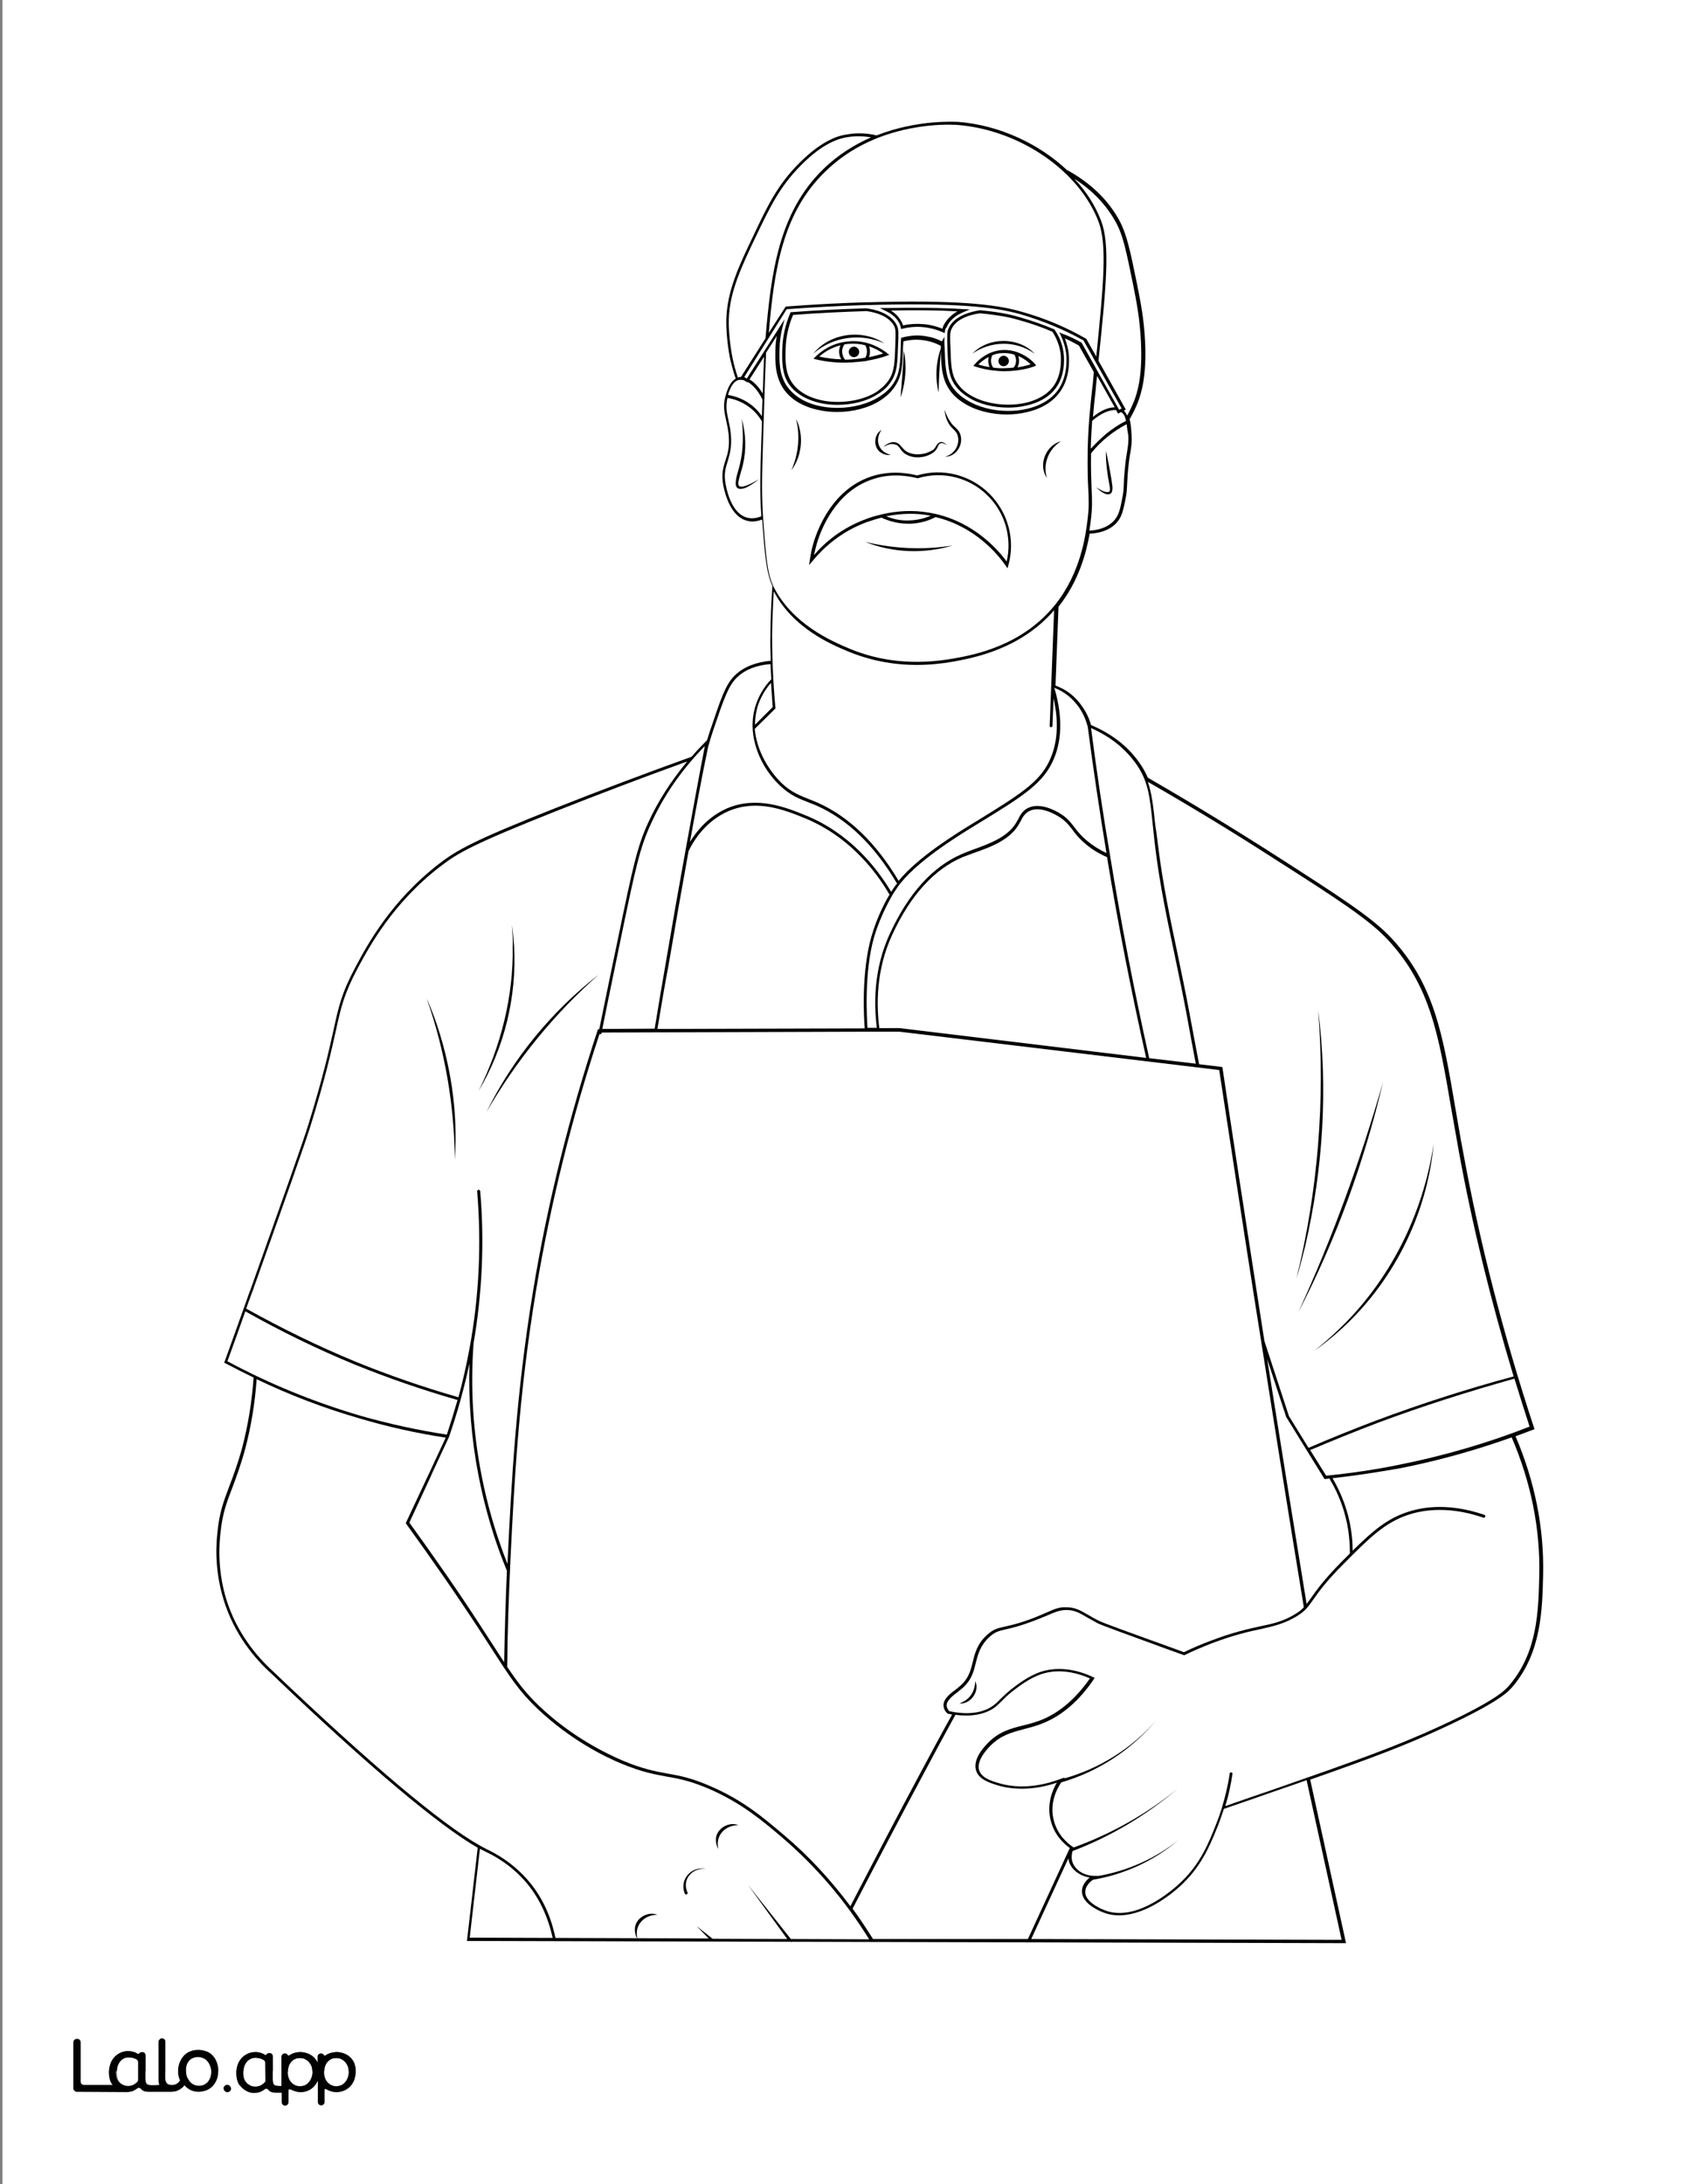
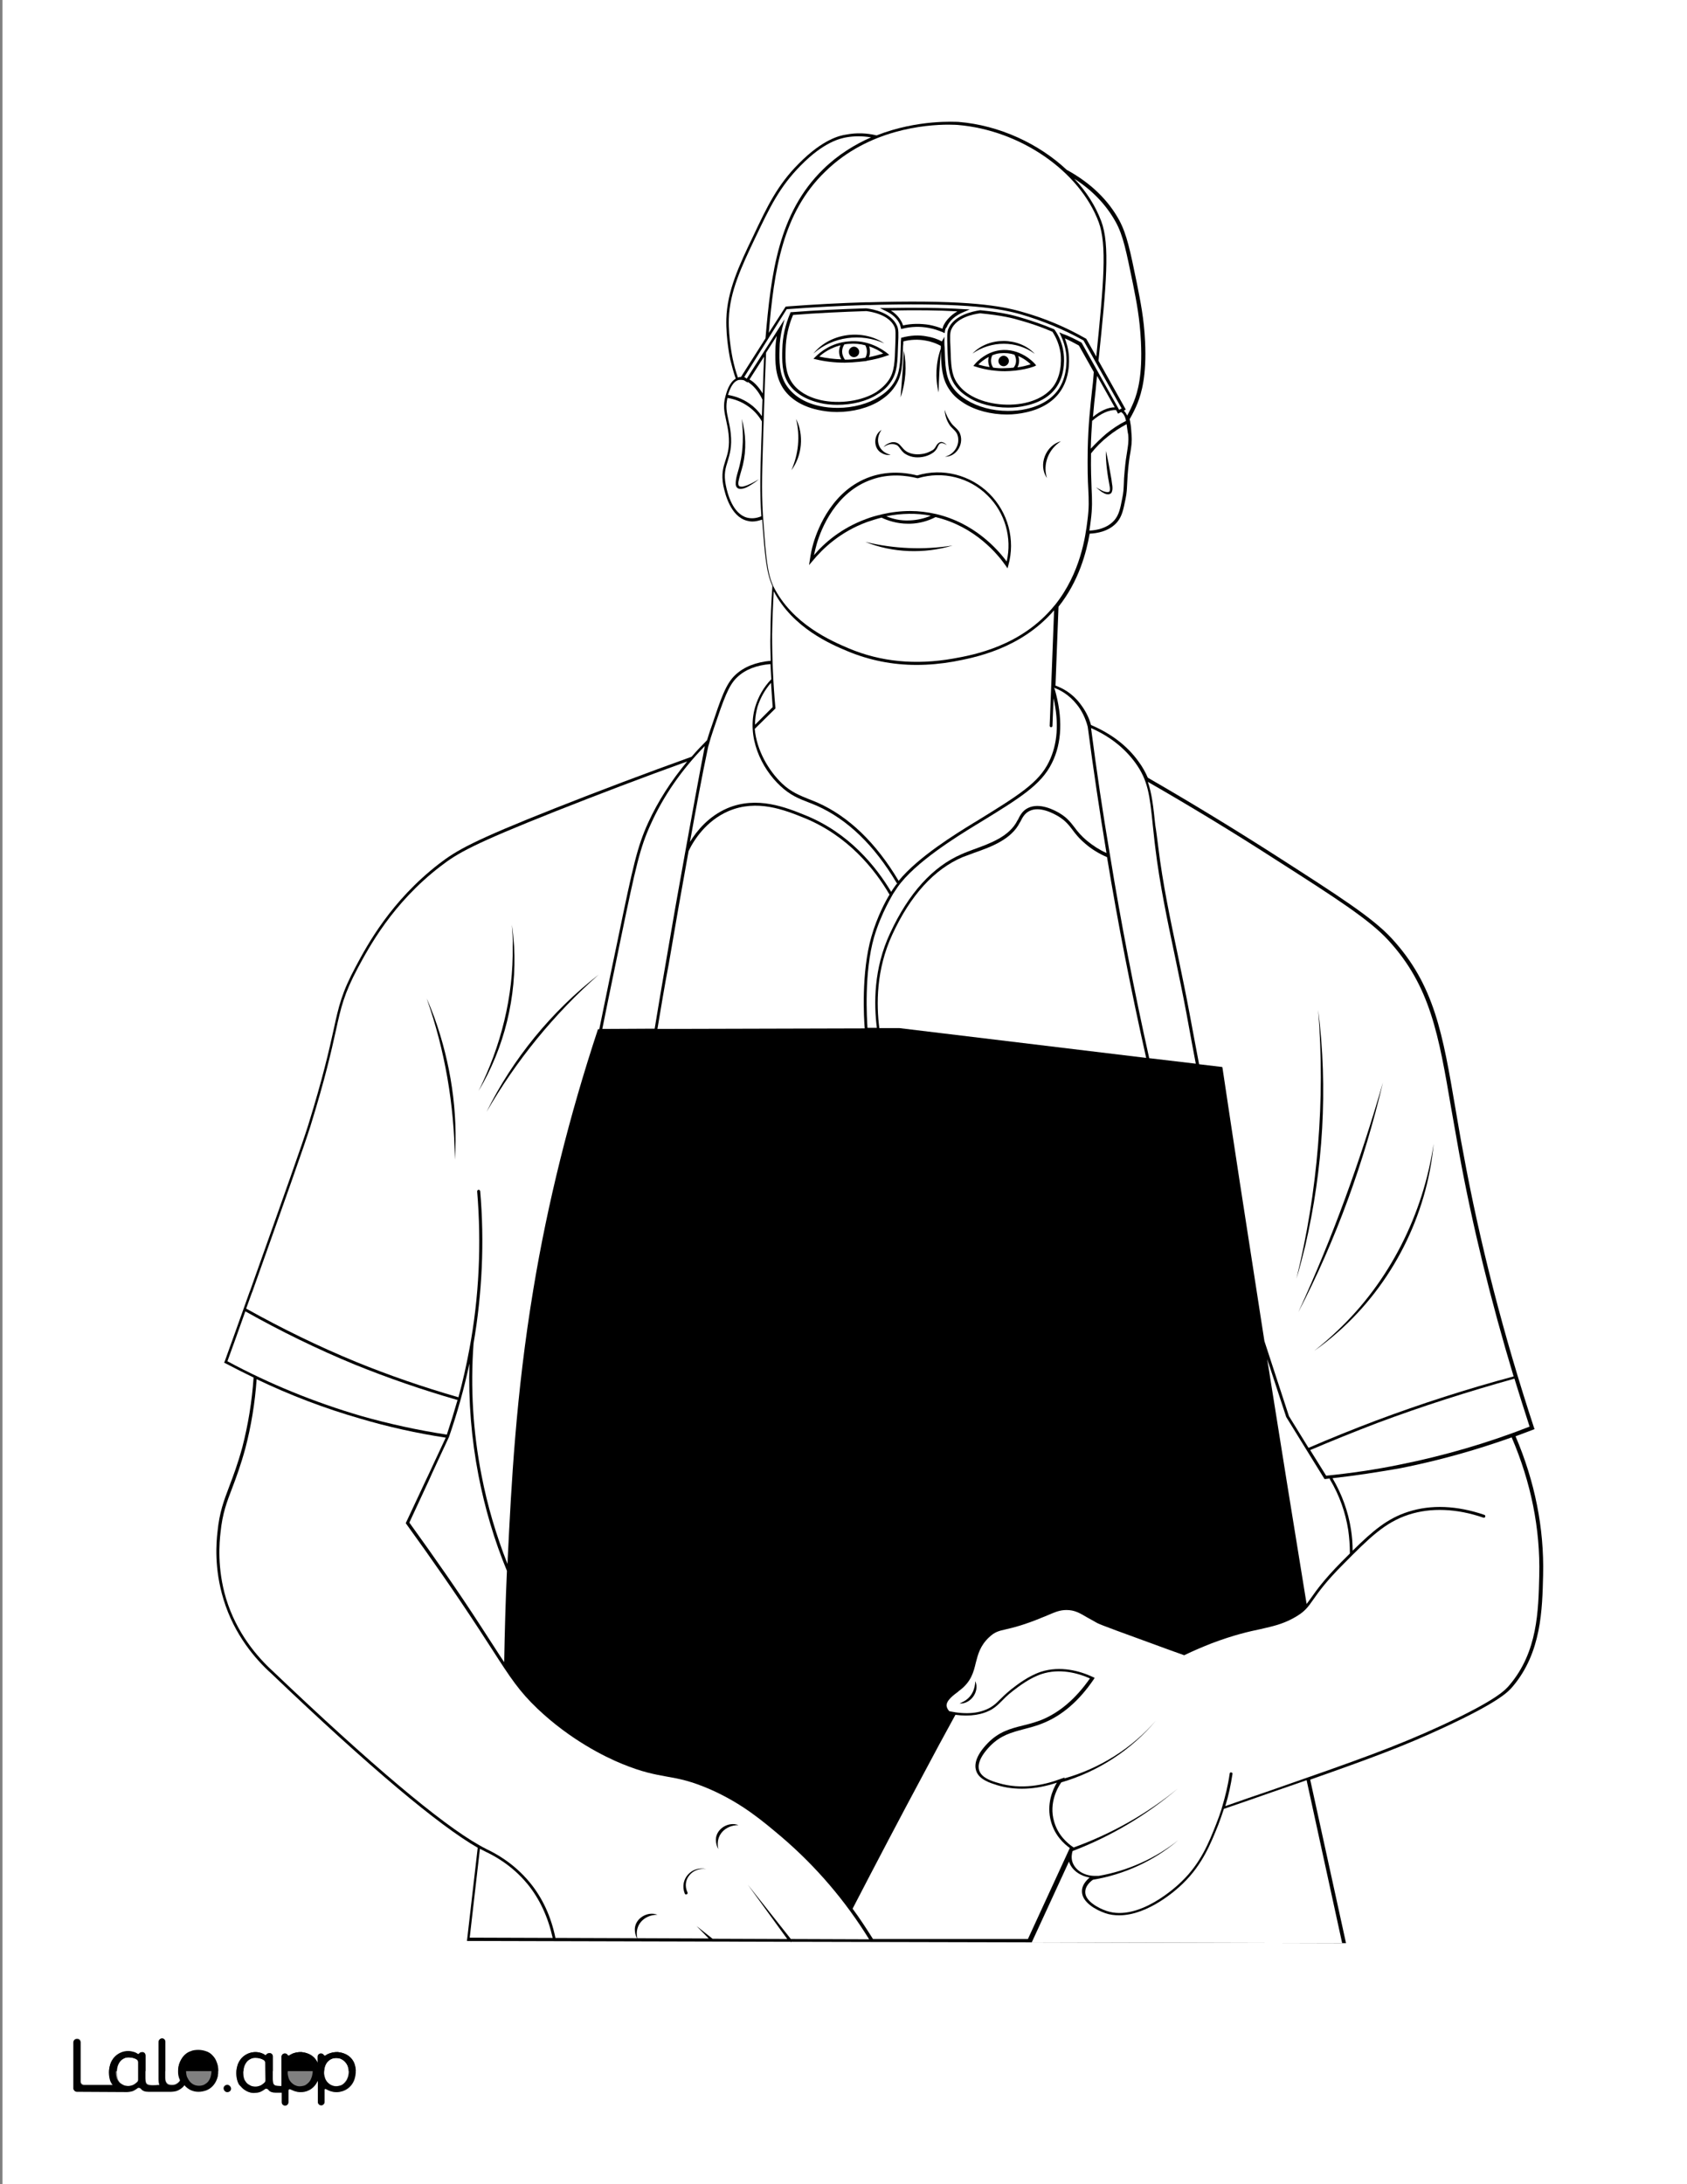
<svg xmlns="http://www.w3.org/2000/svg" version="1.1" id="Layer_1" data-layer="Layer_1" x="0px" y="0px" viewBox="0 0 612 792" style="enable-background:new 0 0 612 792;" xml:space="preserve">
  <rect x="0" y="0" width="612" height="792" fill="#808080" stroke="none" />
  <style type="text/css">
	.st0{fill:#FFFFFF;}
	.st1{fill:#010101;}
	.st2{fill:none;}
</style>
  <g id="Black">
    <rect x="30.6" y="29.7" width="560.1" height="721.3" />
  </g>
  <g id="Color">
    <path class="st0" d="M225.2,340.4c-1.6,8-4,19.2-6.7,32.7l19-0.1c1.3-7.8,2.6-15.8,4-23.7c2.3-13.6,4.7-27.3,7.2-41l0,0   c2.3-12.7,4.6-25.3,7-37.8c-8.4,8.6-15,18.1-19.6,28.3C232.2,307.3,230.7,313.9,225.2,340.4z" />
    <path class="st0" d="M250.3,305.3c2.5-4.1,6.8-9.3,13.5-12.2c10.8-4.6,21.4-0.3,28.3,2.5c15.9,6.4,25.7,18.6,31.2,27.8   c0.3-0.5,0.8-1.3,1.4-2.1c0.2-0.3,0.5-0.7,0.8-1c-0.1,0-0.1-0.1-0.2-0.1c-8.1-13.7-17.9-23.1-28.9-28c-1.1-0.5-2.2-0.9-3.2-1.3   c-3.4-1.3-6.6-2.6-10.1-5.9c-6.9-6.4-12.4-17.8-9.1-28.8c1.1-3.6,3-7,5.8-9.9c-0.1-1.8-0.2-3.7-0.3-5.5c-5.1,0.4-9.2,2-12.1,4.8   c-3.1,2.9-4.8,7.8-8.4,18.4c-0.8,2.3-1.5,4.6-2.1,6.8C254.5,282.1,252.4,293.7,250.3,305.3z" />
    <path class="st0" d="M191.4,683.2c-5.9-7.2-12.8-10.6-15.1-11.7l-0.2-0.1c-0.6-0.3-1.3-0.7-2-1l-3.7,32.2l30.1,0.1   C198.8,695.1,195.8,688.6,191.4,683.2z" />
    <path class="st0" d="M148.5,552.1c9.1,12.6,18,25.3,26.2,38c1.8,2.8,3.4,5.2,4.8,7.4c1.2,1.9,2.4,3.7,3.4,5.2   c0.2-11,0.5-22.1,1-33.1c-4.6-11.1-8-22.7-10.3-34.5c-2.6-13.4-3.7-27-3.3-40.7c-1.9,9-4.4,17.9-7.4,26.6l0,0l0,0   c-0.2,0.4-7.2,15.4-7.3,15.8L148.5,552.1z" />
    <path class="st0" d="M321.5,187.2c2.2,0.9,5.1,1.7,8.6,1.5c2.6-0.1,5.2-0.7,7.6-1.7C332.5,186,327,186.1,321.5,187.2z" />
    <path class="st0" d="M276.2,159.8c0.1-2.5,0.2-4.8,0.2-7c-1.2-2.1-2.9-4-4.9-5.4c-2.8-2-5.6-2.8-7.6-3.1c-0.7,3-0.3,5.1,0.3,7.8   c0.3,1.4,0.7,3.1,0.9,5.1c0.5,4.8-0.4,7.6-1.1,10c-0.8,2.5-1.5,4.7-0.7,8.7c0.6,3.1,2.5,10.4,7.7,11.8c1.6,0.4,3.3,0.3,5.2-0.5   C275.6,178.6,275.8,171.6,276.2,159.8z M271.8,176.2c-1.4,0.9-4.6,2.1-4.9-0.5c-0.1-2.5,1-4.9,1.5-7.3c1.3-5.3,1.3-10.9,0.7-16.5   c1.5,5.4,1.7,11.2,0.4,16.7c-0.5,2-1.2,4-1.6,6c-0.1,0.6-0.1,1.3,0.2,1.6c0.3,0.3,1,0.3,1.6,0.2c2-0.5,3.8-1.6,5.6-2.6   C274.2,174.7,273,175.5,271.8,176.2z" />
    <path class="st0" d="M272.1,146.5c1.7,1.2,3.1,2.7,4.3,4.4c0.1-2.2,0.1-4.2,0.2-6c-1.5-3.2-3.5-5.3-5.3-6.4l-0.1,0.2l-1.3-0.8   c-0.7-0.2-1.4-0.2-2-0.1c-2.2,0.6-3.3,3.7-3.8,5.4C266.3,143.6,269.2,144.4,272.1,146.5z" />
    <path class="st0" d="M314.2,188.2c1.8-0.7,3.6-1.2,5.4-1.6c0.1,0,0.2-0.1,0.3-0.1c3.5-0.8,6.9-1.2,10.3-1.2c3.2,0,6.3,0.4,9.4,1.1   l0,0l0,0c13.7,3.2,22.1,12.5,25.6,17.2c2-8.6-0.6-17.7-6.9-23.9c-6.6-6.6-16.3-9-25.3-6.3h-0.1h-0.1c-4-1-10.2-1.8-16.6,0.5   c-13,4.5-18.3,17.8-19.9,23.3c-0.4,1.4-0.7,2.7-1,4.1C299,196.9,305.2,191.5,314.2,188.2z" />
    <path class="st0" d="M307.9,235.1c11.6,4.9,24.3,6.1,37.9,3.7c7.4-1.3,24.8-4.5,36.8-19.3l0.1-0.1c9.3-11.6,11.1-25,11.8-30.7   c0.6-4.6,0.5-7.3,0.3-11.3c-0.2-3.4-0.3-7.6-0.2-14.5c0.2-9.1,0.9-15.2,1.6-21.7c0.2-1.6,0.4-3.3,0.5-5c0-0.5,0.1-0.9,0.1-1.3   l-5.4-9.6c-1.6-0.9-3.3-1.8-5.1-2.6c0.6,1.6,1.1,3.3,1.3,4.9c0.2,1.3,1,8.2-2.6,13.8c-2.5,4-6.9,6.8-12.7,8.1   c-2.2,0.5-4.6,0.8-7,0.8c-5.8,0-11.5-1.5-15.6-4.1c-1.2-0.8-3.7-2.3-5.6-5.4c-2.3-3.7-2.6-7.3-2.8-13.5c-0.4,5-0.7,9.9-0.8,15   c-1.3-5.2-1-10.9,0.8-15.9c0-0.4,0-0.7,0-1c-1.7-0.9-3.6-1.6-5.5-1.9c-2.6-0.5-5.5-0.4-8.1,0.3c0,0.5,0,1.1-0.1,1.7   c-0.2,6.8-0.3,10.6-2.8,14.4c-1.9,3-4.4,4.6-5.6,5.4c-4.1,2.6-9.8,4.1-15.6,4.1c-2.4,0-4.7-0.3-7-0.8c-5.8-1.3-10.2-4.1-12.7-8.1   c-2.7-4.4-2.7-9.2-2.6-13.6c0-1.7,0.2-3.4,0.5-5.1l-3.9,6.1c0,0.1,0,0.1,0,0.2l0,0c-0.1,1.5-0.5,12.4-1.1,32.1   c-0.4,12.9-0.6,20.1,0.2,29.9c0.9,11.7,1.3,17.5,3.5,22.4C287.4,226.4,301.8,232.5,307.9,235.1z M384.9,160   c-4.5,2.8-6.7,8.3-5.1,13.3C376.5,168.6,379.4,161.4,384.9,160z M313.9,196.5c10.4,2.5,21.1,3,31.7,1.3   C335.3,200.9,323.9,200.5,313.9,196.5z M345,153.3c1,1.5,2.9,2.4,3.4,4.3c1.2,3.7-1.6,8.1-5.6,8c3.4-0.8,5.6-4.4,4.6-7.7   c-0.4-1.7-2.3-2.6-3.1-4.1c-1-1.6-1.5-3.4-1.6-5.2C343.2,150.3,344,151.9,345,153.3z M327.9,127.1c1.1,5.6,0.7,11.6-1.2,17   C327.2,138.3,327.6,132.8,327.9,127.1z M323.4,160.4c0.6-0.1,1.2-0.1,1.8,0.1c0.6,0.2,1.1,0.6,1.5,1.1c0.8,0.9,1.4,1.7,2.3,2.2   s1.9,0.8,3,0.9c1.1,0.1,2.1,0,3.2-0.2c1-0.2,2.1-0.7,3-1.2c0.5-0.3,0.8-0.6,1.1-1.1c0.3-0.4,0.5-1,1-1.4c0.2-0.2,0.5-0.4,0.9-0.5   c0.3-0.1,0.6,0,0.9,0.1c0.6,0.2,1,0.6,1.4,1c-0.5-0.3-1-0.6-1.5-0.7c-0.5-0.1-1,0-1.3,0.4s-0.5,0.9-0.8,1.5c-0.3,0.5-0.7,1-1.2,1.4   c-1.9,1.4-4.3,2-6.7,1.8c-1.2-0.1-2.4-0.5-3.4-1.1c-1.1-0.6-1.8-1.7-2.4-2.5c-0.3-0.4-0.7-0.8-1.1-0.9c-0.5-0.2-1-0.3-1.5-0.3   c-1.1,0-2.1,0.5-3.1,1.1C321.2,161.3,322.2,160.7,323.4,160.4z M319.8,155.9c-2.6,3.6-1.1,8,3.3,9c-1.1,0.2-2.2,0-3.2-0.6   C316.7,162.7,316.8,157.6,319.8,155.9z M293.8,203c0.3-2.1,0.7-4.1,1.3-6.1c1.7-5.7,7.1-19.3,20.6-24c5.2-1.8,11.1-2,17-0.5   c9.3-2.8,19.3-0.2,26.2,6.6c6.8,6.8,9.5,16.7,6.9,26l-0.3,1.1l-0.6-0.9c-2.9-4.2-11.2-14.3-25.5-17.7c-2.9,1.5-6,2.3-9.2,2.4   c-0.3,0-0.5,0-0.8,0c-4.1,0-7.5-1.2-9.6-2.2c-1.7,0.4-3.5,1-5.3,1.6c-9.8,3.6-16.1,9.7-19.8,14.2l-1.2,1.4L293.8,203z M288.8,151.9   c2.9,5.8,2.2,13.4-1.7,18.6C289.7,164.6,290.3,158.2,288.8,151.9z" />
    <path class="st0" d="M125.4,747.9c-0.4-0.5-0.8-0.9-1.4-1.2c-0.2-0.1-0.4-0.2-0.6-0.3c-0.4-0.1-0.7-0.2-1.1-0.2   c-0.8,0-1.5,0.1-2.1,0.3c-0.5,0.2-0.9,0.5-1.3,0.9c-0.8,0.9-1.3,2.1-1.4,3.6c0,0.7,0,1.4,0.2,2s0.5,1.2,0.8,1.7   c0.4,0.5,0.8,0.9,1.4,1.2c0.5,0.3,1.2,0.5,1.8,0.5c0.6,0.1,1.3-0.1,1.9-0.3s1-0.5,1.4-1s0.8-1,1-1.6c0.3-0.7,0.4-1.4,0.4-2.1   c0.1-0.7,0-1.3-0.2-2C126.1,749,125.8,748.4,125.4,747.9z" />
-     <path class="st0" d="M68.7,754.8c0.4,0.5,0.9,0.9,1.5,1.2s1.2,0.4,1.9,0.4c0.7,0,1.3-0.1,1.9-0.4c0.6-0.2,1-0.6,1.4-1.1   s0.7-1.1,0.9-1.7c0.2-0.7,0.3-1.4,0.3-2.1c0-0.7-0.1-1.4-0.4-2c-0.2-0.6-0.5-1.2-1-1.7c-0.4-0.5-0.9-0.9-1.5-1.1   c-0.6-0.3-1.2-0.4-1.8-0.4c-1.5,0-2.6,0.5-3.4,1.4c-0.8,1-1.2,2.2-1.2,3.8c0,0.7,0.1,1.4,0.3,2.1C68,753.7,68.3,754.3,68.7,754.8z" />
    <path class="st0" d="M99,606c35.7,34,60.9,55.2,74.9,63.1l0,0c0.9,0.5,1.8,1,2.6,1.4l0.2,0.1c2.3,1.1,9.4,4.6,15.5,12   c4.6,5.6,7.7,12.3,9.3,20.1l29.6,0.1c-0.6-1-0.8-2.1-0.8-3.3c0.1-3.9,4.6-6.6,8.2-5.2c-4.8,0-8.4,3.7-7.3,8.5l25.9,0.1l-4.4-4.5   l5.8,4.6l27.1,0.1l-14.3-19.7l15.6,19.7l28.1,0.1h0.3c-8.7-14.1-19.3-26.4-31.4-36.8c-7.2-6.1-14.6-12.4-26.1-17.5   c-7.1-3.1-11.3-3.9-15.9-4.7c-4.4-0.8-8.9-1.6-16.2-4.6c-6.4-2.6-18.9-8.8-30.7-20c-6.6-6.3-9.7-11-16.4-21.4   c-1.4-2.2-3-4.6-4.8-7.4c-8.3-12.7-17.2-25.5-26.4-38.2l-0.2-0.3l7.4-15.8c0.2-0.3,5.7-12.3,7.1-15.2c-10.5-1.6-20.9-3.9-31-6.9   c-12.9-3.7-25.5-8.5-37.6-14.3c-0.6,8.6-2,17.1-4.1,25.1c-1.7,6.2-3.3,10.5-4.7,14.2c-2,5.2-3.6,9.3-4.3,16.3   c-0.4,3.5-1.3,12.9,2,23.9C85.8,592.1,93.3,600.8,99,606z M267.9,661.8c-4.9,0-8.5,3.8-7.3,8.7c-0.6-1-0.9-2.2-0.9-3.5   C259.8,663.1,264.3,660.4,267.9,661.8z M256.2,677.7c-4.9-0.7-9,3.8-6.8,8.5c0.3,0.6-0.7,1.1-1,0.4   C246.4,681.4,250.9,676.5,256.2,677.7z" />
    <path class="st0" d="M43.4,755c0.4,0.5,0.9,0.7,1.4,1c0.6,0.3,1.3,0.4,1.9,0.4c0.7,0,1.3-0.2,2-0.5c0.5-0.3,0.9-0.6,1.3-1   c0.2-0.2,0.3-0.5,0.3-0.8l0,0v-6.3c0-0.4-0.2-0.8-0.5-1c-0.4-0.2-0.7-0.4-1.1-0.5c-0.6-0.2-1.3-0.3-1.9-0.3c-0.6,0-1.3,0.1-1.8,0.4   c-0.6,0.3-1,0.6-1.4,1.1s-0.7,1.1-0.9,1.7c-0.2,0.7-0.3,1.4-0.3,2.2c0,0.7,0.1,1.5,0.3,2.2C42.8,754.1,43,754.5,43.4,755z" />
    <path class="st0" d="M268.8,136.7l8.9-14c2-23.5,4.7-45.5,20.9-61.3c5.4-5.3,11.5-9,17.4-11.6c-3.1-0.5-6.1-0.5-9,0   c-2,0.4-8,1.5-16.6,10.3c-7.6,7.7-11.1,15-16.4,26.1c-5,10.5-9.3,19.6-9.6,29.4c-0.2,7.2,1.4,14.4,1.4,14.5   c0.5,2.3,1.1,4.6,1.9,6.8h0.1C268.1,136.7,268.4,136.7,268.8,136.7z" />
    <path class="st0" d="M0.9,792h612V0H0.9V792z M82.2,758.6c-0.5-0.1-1-0.5-1.1-1.1c-0.2-0.9,0.6-1.7,1.5-1.5c0.5,0.1,1,0.5,1.1,1.1   C83.9,758,83.1,758.7,82.2,758.6z M107.1,761.5L107.1,761.5L107.1,761.5z M120.3,761.5L120.3,761.5L120.3,761.5z M128.4,754.6   c-0.7,1.7-2.1,3-3.9,3.6c-0.9,0.3-1.8,0.4-2.8,0.4c-0.9,0-1.8-0.3-2.6-0.7l-0.8-0.4c-0.2-0.1-0.5,0.1-0.5,0.3v4.4   c0,0.7-0.6,1.2-1.2,1.2l0,0c-0.7,0-1.2-0.6-1.2-1.2v-7.6c0-0.1-0.1-0.1-0.1,0c-0.4,0.8-1.6,2.8-3.8,3.6c-1.2,0.4-2.3,0.4-2.8,0.4   c-0.9,0-1.8-0.3-2.6-0.7l-0.7-0.3c-0.3-0.1-0.7,0.1-0.7,0.4v4.3c0,0.7-0.6,1.2-1.2,1.2l0,0c-0.7,0-1.2-0.6-1.2-1.2v-3.5h-2.1   c-1.3,0-2.3-0.3-2.8-1.1c-0.2-0.3-0.8-0.5-1.2-0.2c-0.2,0.1-0.3,0.2-0.4,0.3s-0.3,0.2-0.5,0.3c-0.4,0.2-0.9,0.4-1.4,0.6   c-0.5,0.1-1,0.2-1.5,0.2c-0.3,0-0.5,0-0.6,0c-2.4-0.2-4-2-4.4-2.4c-0.1-0.1-0.1-0.2-0.2-0.2l0,0c-0.1-0.1-0.2-0.2-0.3-0.3   c0-0.1-0.1-0.1-0.1-0.2c0,0,0-0.1-0.1-0.1c-0.2-0.3-0.3-0.6-0.4-0.9c-0.3-0.9-0.5-2-0.5-3.1c0-1,0.2-2,0.5-3   c0.3-0.9,0.8-1.7,1.4-2.4c1.3-1.4,3.1-2.2,5-2.2c0.8,0,1.6,0.2,2.3,0.4c0.4,0.2,0.8,0.3,1.1,0.6c0.2,0.1,0.5,0.1,0.6-0.1l0,0   c0.3-0.6,1.3-0.5,1.4-0.5l0,0c0.5,0.1,0.9,0.6,0.9,1.1v7.9c0,0.7,0,1.8,0.4,2.3c0.1,0.1,0.1,0.1,0.2,0.2c0.4,0.4,1.6,0.4,2.6,0.4   v-10.6c0-0.7,0.5-1.2,1.2-1.2l0,0c0.4,0,0.8,0.2,1,0.6c0.1,0.2,0.4,0.3,0.6,0.1c0.5-0.3,1-0.6,1.6-0.8c0.4-0.1,0.7-0.2,1.1-0.3   c0,0,0,0,0.1,0c0.5-0.1,1.1-0.1,1.6-0.1c0.9,0.1,1.8,0.3,2.7,0.7c0.8,0.4,1.5,0.9,2.1,1.5c0.4,0.5,0.8,1.1,1.1,1.7v-2.2   c0-0.7,0.5-1.2,1.2-1.2l0,0c0.4,0,0.8,0.2,1,0.6c0.2,0.2,0.5,0.3,0.7,0.1c0.5-0.3,1-0.6,1.6-0.8c0.4-0.1,0.7-0.2,1.1-0.3   c0,0,0,0,0.1,0c0.5-0.1,1.1-0.1,1.6-0.1c0.9,0.1,1.8,0.3,2.7,0.7c0.8,0.4,1.5,0.9,2.1,1.5c0.6,0.7,1.1,1.5,1.3,2.3   c0.3,0.9,0.4,1.9,0.4,3C129,752.7,128.8,753.7,128.4,754.6z M78.9,555.5c0.7-7.2,2.3-11.3,4.3-16.6c1.4-3.7,3-7.9,4.7-14.1   c2.1-8.1,3.5-16.6,4.1-25.3c-3.5-1.7-6.9-3.4-10.3-5.2l-0.4-0.2l0.2-0.4c2.2-6,5.3-14.8,9.1-25.4l0.1-0.2   c12.6-35.4,18.9-53.1,21.1-60.1c5.4-17.4,7.6-27.3,9.2-34.5c1.9-8.8,3-13.6,8.1-23.1c4.1-7.7,12.7-23.7,30.2-37.2   c6.4-4.9,12.2-8.3,42-20.1c16.2-6.4,32.9-12.7,49.6-18.7c1.7-2,3.5-3.9,5.4-5.8l0.2-0.2c0.5-1.6,1-3.3,1.6-4.9   c3.4-10.1,5.2-15.6,8.7-18.8c3.1-2.9,7.4-4.6,12.8-5.1c-0.1-3.2-0.2-6.4-0.1-9.6c0-5.8,0.3-11.7,0.7-17.5c-2.2-5-2.7-10.9-3.6-22.6   c0-0.5-0.1-1-0.1-1.5c-1.2,0.4-2.4,0.7-3.5,0.7c-0.7,0-1.4-0.1-2.1-0.3c-5.8-1.6-7.8-9.4-8.5-12.7c-0.8-4.3,0-6.7,0.8-9.2   c0.8-2.4,1.6-5,1.1-9.6c-0.2-1.9-0.6-3.5-0.9-5c-0.6-2.8-1.2-5.2-0.2-8.7c0.4-1.4,1.3-4.9,3.7-6.3c-0.8-2.3-1.4-4.6-2-7   c0-0.1-1.6-7.4-1.4-14.7c0.3-10.1,4.6-19.3,9.7-29.9c5.1-10.8,8.8-18.6,16.6-26.4c8.9-9,15.1-10.2,17.2-10.5   c3.6-0.7,7.3-0.6,11,0.3c15-5.9,28.8-4.9,29.7-4.9c14.8,1.2,29.2,7.9,39.4,17.5h0.1c8.5,4.7,14.8,10.8,18.8,18.1   c2.8,5.2,4,11.1,6.4,22.8c1.3,6.6,2.6,12.7,3,21.2c0.6,12.5-1.3,18.7-2.7,22.3c-0.8,2-1.8,4-2.9,5.9c0.1,0.3,0.1,0.6,0.2,0.9v0.1   c0.3,1.4,0.4,3,0.5,4.7c0.2,2.7-0.1,4.2-0.4,6.2c-0.3,1.6-0.6,3.6-0.9,6.9c-0.2,2.1-0.2,3.5-0.3,4.7c-0.1,1.8-0.1,3.1-0.6,5.5   c-0.8,3.8-1.2,6.1-3,8.3c-2.9,3.4-7.4,4.1-10,4.2c-1.2,6.8-3.9,17.2-11.3,26.5l-1.1,28.6c2.5,0.9,6,2.7,8.9,6.5   c1.8,2.3,3.2,4.9,4,7.8c7.3,3.1,13.1,7.5,17.2,13.2c1.5,2,2.5,3.9,3.4,5.9c15.8,9.1,31.7,18.8,47.3,28.8   c22.1,14.2,34.3,22,41.2,29.5c15.5,16.8,18.5,34.7,23.1,61.7c0.9,5,1.7,10.2,2.8,15.8c6,32.9,14.7,66.5,25.7,99.9l0.2,0.5l-0.5,0.2   c-2.1,0.8-4.3,1.6-6.4,2.4c7,16.4,10.4,33.3,10,50.3c-0.3,12.5-0.6,28.1-11,40.4c-1.5,1.8-4.7,5.5-25.2,15   c-14,6.5-25.8,10.9-48.3,18.8l13,59.3h-0.7l-114.1-0.3l0,0l0,0l-86.2-0.2c-0.2,0.1-0.4,0.1-0.6,0l-117.3-0.3l3.9-33.8   c-14.1-8.1-39.3-29.2-74.8-63.1c-5.8-5.2-13.5-14.1-17.4-26.9C77.6,568.6,78.5,559.1,78.9,555.5z M26.7,740.4   c0-0.7,0.6-1.2,1.2-1.2h0.2c0.7,0,1.2,0.6,1.2,1.2v14.3c0,0.7,0.6,1.2,1.2,1.2H41c-0.4-0.4-0.7-0.9-0.9-1.5c-0.3-0.9-0.5-2-0.5-3.1   c0-1,0.2-2,0.5-3c0.3-0.9,0.8-1.7,1.4-2.4c1.3-1.4,3.1-2.2,5-2.2c0.8,0,1.6,0.2,2.3,0.4c0.4,0.2,0.8,0.3,1.1,0.6   c0.2,0.1,0.5,0.1,0.6-0.1l0,0c0.3-0.6,1.3-0.5,1.4-0.5c0.5,0.1,0.9,0.6,0.9,1.1v7.9c0,0.7,0,1.8,0.4,2.3c0.1,0.1,0.1,0.1,0.2,0.2   c0.7,0.6,3.3,0.4,4.2,0.3c0.1,0,0.2,0,0.4,0c0-0.1,0-0.1-0.1-0.1c-0.2-0.6-0.3-1.3-0.3-2.2v-13.3c0-0.7,0.6-1.2,1.2-1.2l0,0   c0.7,0,1.2,0.6,1.2,1.2v13c0,1,0.2,1.6,0.6,2c0.4,0.5,1,0.6,1.8,0.6c0.3,0,0.7,0,1-0.1c0.9-0.3,1.8-1.1,2-1.6c0,0-0.2-0.5-0.3-0.8   c-0.3-0.9-0.4-1.5-0.4-2.6c0-1.2,0.2-2.2,0.6-3.1c0.4-0.9,0.9-1.7,1.5-2.4c0.7-0.7,1.4-1.2,2.3-1.5c0.9-0.4,1.9-0.5,2.9-0.5   s1.9,0.2,2.8,0.5s1.7,0.8,2.3,1.5c0.7,0.7,1.2,1.5,1.5,2.4c0.4,0.9,0.6,2,0.6,3.1s-0.2,2.2-0.5,3.1c-0.7,1.8-2,3.2-3.8,3.9   c-0.9,0.4-1.9,0.5-2.8,0.5c-1,0-1.9-0.2-2.8-0.6c-0.7-0.3-1.9-1.2-2.3-1.8c-0.6,1-2.2,2-3.2,2.2c-0.5,0.1-1.1,0.2-1.6,0.2H54   c-1.3,0-2.3-0.3-2.8-1.1c-0.2-0.3-0.8-0.5-1.2-0.2c-0.2,0.1-0.3,0.2-0.4,0.3c-0.1,0.1-0.3,0.2-0.5,0.3c-0.4,0.2-0.9,0.4-1.4,0.6   c-0.5,0.1-1,0.2-1.5,0.2L28,758.3c-0.7,0-1.2-0.6-1.2-1.2L26.7,740.4L26.7,740.4z" />
    <path class="st0" d="M129.1,493.8c12,4.9,24.5,9.2,37,12.8c0.1,0,0.1,0.1,0.2,0.1c1.6-5.8,2.9-11.7,4-17.6   c3.5-18.7,4.4-38,2.8-57.1c0-0.3,0.2-0.5,0.5-0.6c0.3,0,0.5,0.2,0.6,0.5c1.6,18.5,0.7,37.1-2.4,55.2l0,0c-1.2,16-0.2,32.2,2.9,47.9   c2.1,10.9,5.3,21.7,9.4,32.1c0-0.7,0.1-1.4,0.1-2.2c1.3-26.3,2.9-59,9.3-97.5c5.2-31.4,13.1-62.9,23.3-93.8l0.1-0.4h0.5   c2.8-13.7,5.1-24.9,6.8-32.9c5.5-26.6,7-33.3,10.9-41.9c3.6-7.9,8.4-15.3,14.2-22.3c-16.1,5.8-32.1,11.9-47.8,18.1   c-29.7,11.8-35.5,15.1-41.8,20c-17.3,13.3-25.8,29.2-29.9,36.8c-5,9.4-6.1,14.2-8,22.9c-1.6,7.2-3.8,17.1-9.2,34.5   c-2.2,7-8.5,24.7-21.1,60.1l-0.1,0.2c-0.7,2-1.4,3.9-2.1,5.8C102.2,481.7,115.5,488.2,129.1,493.8z M217.2,353.4   c-16.2,14.3-29.9,31.1-40.7,49.8C186,383.9,200.1,366.7,217.2,353.4z M185.7,335.3c0.4,2.6,0.6,5.2,0.8,7.8   c1,18.3-3.5,36.8-12.9,52.5c8.1-16.2,12.7-34.3,12.4-52.5C186.1,340.5,185.9,337.9,185.7,335.3z M157.6,369   c5.9,16.4,8.6,34.1,7.4,51.5c-0.2-19.9-3.6-39.7-10.2-58.4C155.8,364.3,156.7,366.6,157.6,369z" />
    <path class="st0" d="M95.7,747c-0.4-0.2-0.7-0.4-1.1-0.5c-0.6-0.2-1.3-0.3-1.9-0.3s-1.3,0.1-1.8,0.4c-0.6,0.3-1,0.6-1.4,1.1   s-0.7,1.1-0.9,1.7c-0.2,0.7-0.3,1.4-0.3,2.2c0,0.7,0.1,1.5,0.3,2.2c0.2,0.6,0.5,1,0.9,1.5s0.9,0.7,1.4,1c0.6,0.3,1.3,0.4,1.9,0.4   c0.7,0,1.3-0.2,2-0.5c0.5-0.3,0.9-0.6,1.3-1c0.2-0.2,0.3-0.5,0.3-0.8v-6.3C96.3,747.6,96.1,747.2,95.7,747z" />
-     <path class="st0" d="M112.3,747.9c-0.4-0.5-0.8-0.9-1.4-1.2c-0.2-0.1-0.4-0.2-0.6-0.3c-0.4-0.1-0.7-0.2-1.1-0.2   c-0.8,0-1.5,0.1-2.1,0.3c-0.5,0.2-0.9,0.5-1.3,0.9c-0.8,0.9-1.3,2.1-1.4,3.6c0,0.7,0,1.4,0.2,2s0.5,1.2,0.8,1.7   c0.4,0.5,0.8,0.9,1.4,1.2c0.5,0.3,1.2,0.5,1.8,0.5c0.6,0.1,1.3-0.1,1.9-0.3s1-0.5,1.4-1s0.8-1,1-1.6c0.3-0.7,0.4-1.4,0.4-2.1   c0-0.7-0.1-1.3-0.2-2C112.9,749,112.7,748.4,112.3,747.9z" />
    <path class="st0" d="M162.1,520.2c1.4-4.2,2.7-8.4,3.9-12.6h-0.1h-0.1c-12.5-3.6-25-7.9-37.1-12.8c-13.6-5.6-26.9-12.1-39.7-19.3   c-2.6,7.3-4.8,13.5-6.5,18.1c15.4,8.3,31.7,14.9,48.4,19.8C141.1,516.3,151.6,518.6,162.1,520.2z" />
    <path class="st0" d="M368.6,130.8c0-0.8-0.2-1.5-0.6-2.2c-1.5-0.5-3.3-0.7-5.3-0.5c-1,0.1-1.9,0.4-2.7,0.7c-0.3,0.6-0.5,1.3-0.5,2   c0,0.9,0.3,1.8,0.8,2.5c1.4,0.2,2.9,0.3,4.3,0.2c1.1,0,2.1-0.1,3.1-0.2C368.3,132.6,368.6,131.8,368.6,130.8z M364.1,132.8   c-1.1,0-1.9-0.9-1.9-1.9s0.9-1.9,1.9-1.9s1.9,0.9,1.9,1.9S365.1,132.8,364.1,132.8z" />
    <path class="st0" d="M322.5,137.7c2-3.1,2.1-6.4,2.3-12.8c0.1-3.7,0.2-5.3-0.3-6.4c-1.9-4.2-7.8-5.4-10.2-5.7   c-8.9,0.3-17.9,0.7-26.6,1.4c-1.7,4-2.6,8.2-2.7,12.4c-0.1,4.1-0.2,8.2,2.1,11.8c2,3.2,5.8,5.6,10.7,6.7c6.9,1.5,15,0.3,20.2-3   C318.9,141.4,320.9,140.1,322.5,137.7z M320.8,124.5c-8.5-3.8-18.7-2.5-25.7,3.7C301.1,120.7,312.9,119.2,320.8,124.5z    M309.2,131.4c-0.9,0-1.7,0.1-2.6,0.1c-0.1,0-0.2,0-0.3,0l0,0c0,0,0,0-0.1,0c-3.4,0-6.9-0.4-10.2-1.2l-0.9-0.2l0.7-0.7   c1.9-1.9,5.9-5.1,12-5.6c7.1-0.7,12.2,2.8,14.1,4.3l0.7,0.6l-0.9,0.3c-2.3,0.8-4.7,1.4-7.2,1.8c-0.1,0-0.1,0.1-0.2,0.1l0,0   C312.5,131.1,310.9,131.3,309.2,131.4z" />
    <path class="st0" d="M420.2,307.2c1.6,13.2,4.4,26.4,7.1,39.2c1.4,6.8,2.9,13.9,4.2,20.9c1.5,8,2.7,14.5,3.5,18.6l8.4,1l0.1,0.4   c4.1,27.5,8.4,55.4,12.7,82.9c0.8,5.4,1.7,10.8,2.5,16.1l8.9,27.2l7.1,11.5c8.1-3.5,16.3-6.8,24.5-9.9c16.3-6.1,33.1-11.5,49.9-16   c-8.2-27.2-14.9-54.4-19.8-81.2c-1-5.6-1.9-10.8-2.8-15.8c-4.6-26.9-7.6-44.6-22.9-61.2c-6.8-7.4-18.9-15.2-41-29.3   c-15.2-9.8-30.7-19.2-46.2-28.1c1.5,4.3,2,9.1,2.7,15.7C419.5,301.5,419.8,304.2,420.2,307.2z M520.1,414.7   c-2.4,26-15,50.9-34.6,68.2c-2.8,2.5-5.7,4.8-8.7,6.9c2.9-2.3,5.7-4.7,8.4-7.3C504.1,464.7,516.3,440.3,520.1,414.7z M471,475.8   c12.4-27,22.5-54.9,30.7-83.3C494.9,421.3,484.7,449.5,471,475.8z M478.2,366.2c3.6,28.5,1.8,57.6-4.7,85.6c-1,4-2,8-3.2,11.9   C478.1,431.9,480.8,398.9,478.2,366.2z" />
    <path class="st0" d="M499.6,516c-8.1,3.1-16.3,6.4-24.3,9.8l5.8,9.3c8.9-0.9,17.9-2.2,26.6-4c16-3.2,31.9-7.8,47.2-13.8   c-1.9-5.8-3.7-11.6-5.5-17.4C532.6,504.6,515.9,509.9,499.6,516z" />
    <path class="st0" d="M416.9,383.7l16.9,2c-0.8-4.2-2-10.6-3.4-18.3c-1.3-7-2.8-14-4.2-20.8c-2.7-12.8-5.5-26-7.1-39.3   c-0.4-3-0.6-5.7-0.9-8.1c-1.1-10.8-1.7-16.3-6.4-22.7c-3.9-5.3-9.2-9.5-16-12.5c2,15.4,4.3,31,6.9,46.2   C406.7,334.8,411.5,359.5,416.9,383.7z" />
    <path class="st0" d="M459.7,492.8c4.7,29.6,9.5,59.4,14.3,88.8c0.5-0.7,1.1-1.4,1.7-2.3c1.9-2.7,4.6-6.5,10.9-12.9   c1.1-1.1,2.1-2.1,3.1-3.1c0-2.9-0.2-5.7-0.6-8.5c-1-6.4-3.2-12.6-6.6-18.3c-0.1-0.1-0.1-0.3-0.1-0.4c-0.5,0.1-1.1,0.1-1.6,0.2h-0.3   l-6.5-10.5l0,0l0,0l-7.4-12L459.7,492.8z" />
    <path class="st0" d="M382.6,249.8c3,10.4,2.7,19.5-1,26.9c-3.9,7.9-11.5,12.6-26.7,21.9l-1,0.6c-6.5,4-21.9,13.4-28.3,22.5   c-0.8,1.2-1.6,2.4-1.6,2.4c0,0.1-4.3,6.9-6.9,15.7c-3.7,12.8-2.6,29.8-2.4,32.9h3.4c-1.1-8.7-1.2-21.5,4.8-34.3   c6.7-14.5,15.5-24.2,26-28.7c1.3-0.6,2.8-1.1,4.3-1.7c6.1-2.2,13-4.7,15.9-10.5l0.2-0.3c0.6-1.2,1.5-3.2,3.6-4.2   c4.2-2.1,9.6,0.7,11.7,2c2.6,1.6,3.8,3.2,5.2,5c1.1,1.5,2.4,3.1,4.7,5c2.1,1.7,4.4,3.2,6.9,4.3c-2.5-15.1-4.8-30.5-6.8-45.8   c-0.8-3-2.1-5.8-4-8.1c-2.7-3.4-5.9-5.2-8.2-6v0.1C382.5,249.7,382.6,249.8,382.6,249.8z" />
    <path class="st0" d="M372.9,703.1l15.2-33c-2.1-1.5-5.4-4.5-6.8-9.5c-1.8-6.3,0.6-11.7,2.1-14.2c-7.7,2.6-15.2,2.9-21.7,0.9   c-2.5-0.8-6.6-2-7.6-5.3c-0.6-1.9-0.4-5.2,4.3-10c4-4.1,8.2-5.2,12.6-6.3c2.1-0.5,4.3-1.1,6.7-2c6.7-2.7,12.6-7.8,17.7-15.1   c-4.5-2-11-3.7-17.5-1.6c-4.3,1.4-8.3,4.5-10.4,6.1c-2.2,1.7-3.3,2.9-4.3,3.9s-1.8,1.8-3.2,2.7c-3.5,2.1-8,2.8-13.4,2.1   c-3.9,7.1-7.8,14.3-11.5,21.3c-8.7,16.2-17.3,32.6-25.8,49c2.6,3.5,5,7.2,7.4,11L372.9,703.1z" />
-     <path class="st0" d="M444,655.9c-0.6,1.9-1.3,3.8-2,5.7c-2.7,6.7-5.7,14.4-12.8,21.3c-2.2,2.2-12.6,11.6-23.2,11.6   c-1.7,0-3.4-0.2-5.1-0.8c-3.2-1.1-8.5-3.9-8.4-8c0-2.1,1.5-3.8,2.8-4.9c-3.6-0.6-6.6-2.8-7.5-5.8c-0.1-0.4-0.2-0.8-0.2-1.2   l-13.5,29.3l112.6,0.3L474,645.5c-3.8,1.3-7.9,2.8-12.4,4.3C456,651.8,449.8,653.9,444,655.9z" />
+     <path class="st0" d="M444,655.9c-0.6,1.9-1.3,3.8-2,5.7c-2.7,6.7-5.7,14.4-12.8,21.3c-2.2,2.2-12.6,11.6-23.2,11.6   c-1.7,0-3.4-0.2-5.1-0.8c-3.2-1.1-8.5-3.9-8.4-8c0-2.1,1.5-3.8,2.8-4.9c-3.6-0.6-6.6-2.8-7.5-5.8l-13.5,29.3l112.6,0.3L474,645.5c-3.8,1.3-7.9,2.8-12.4,4.3C456,651.8,449.8,653.9,444,655.9z" />
    <path class="st0" d="M483.4,536c3.4,5.8,5.7,12.1,6.7,18.6c0.4,2.5,0.6,5.1,0.6,7.7c7.3-7.2,12.6-11.7,20.1-14.1   c8.3-2.7,17.8-2.3,27.7,1.1c0.3,0.1,0.4,0.4,0.3,0.7s-0.4,0.4-0.7,0.3c-9.6-3.3-18.9-3.7-27-1.1c-8.7,2.8-14.4,8.5-23.8,18   c-6.3,6.3-8.9,10-10.8,12.7c-2.1,3-3.2,4.6-7.2,6.8c-4.2,2.3-7.6,3-11.9,4c-4.3,0.9-9.7,2.1-17.9,5.2c-3.3,1.3-6.6,2.7-9.7,4.2   l-0.2,0.1l-5.3-1.9c-17.3-6.3-25-9.1-26.3-9.8s-2.4-1.4-3.4-1.9c-2.9-1.7-4.7-2.8-7.7-2.8l0,0c-2.4,0-4,0.7-6.6,1.8   c-0.5,0.2-1.1,0.5-1.7,0.7c-7.2,3-11.1,3.9-13.7,4.5s-4,0.9-6.1,2.9c-3.2,3-4,6.1-4.8,9.2c-0.8,3.4-1.7,6.9-5.8,10   c-0.2,0.1-0.4,0.3-0.6,0.5c-1.6,1.2-4.4,3.2-4.2,5.2c0.1,0.6,0.4,1.3,1,1.9c6.2,1.3,11.3,0.8,15.1-1.5c1.3-0.8,2-1.5,3-2.5   s2.2-2.2,4.4-4c2.2-1.7,6.2-4.8,10.7-6.3c7.1-2.3,14.2-0.3,18.9,1.9l0.6,0.3l-0.3,0.5c-5.3,7.8-11.5,13.2-18.6,16   c-2.4,1-4.6,1.5-6.8,2.1c-4.5,1.2-8.3,2.2-12.1,6c-4.3,4.4-4.6,7.3-4.1,8.9c0.9,2.8,4.5,3.9,6.9,4.6c8.4,2.6,16.9,0.7,22.5-1.4   l1.7-0.6l-0.3,0.4c12.9-3.6,24.7-11,33.4-21.1c-8.9,10.7-21,18.6-34.4,22.5c-1.2,1.7-4.6,7.4-2.6,14.2c1.4,5,4.9,7.9,6.8,9.2   l0.3,0.2c13.6-4.9,26.4-12.1,37.7-21.3c-11.3,9.6-24.2,17.3-38.1,22.6c-0.3,1-0.5,2.4-0.1,3.8c0.9,3,4.1,5.1,7.9,5.2h1.7l0,0   c10.4-1.8,20.5-6.3,28.8-12.9c-8.7,7.4-19.5,12.4-30.9,14.3c-1.3,0.9-2.8,2.5-2.8,4.4c-0.1,3.4,5,6,7.7,6.9   c11.8,4,25.7-9.1,27.2-10.6c7-6.7,10-14.3,12.6-20.9c0.7-1.8,1.4-3.7,2-5.6c0-0.2,0-0.3,0.1-0.4c1.2-4,2.2-8.1,2.8-12.3   c0-0.3,0.3-0.5,0.6-0.4c0.3,0,0.5,0.3,0.4,0.6c-0.6,3.9-1.4,7.8-2.6,11.6c5.5-1.9,11.4-4,16.8-5.8c31.6-11,45.1-15.8,61.6-23.4   c20.3-9.4,23.3-13,24.8-14.8c10.1-12,10.4-26.7,10.7-39.7c0.4-16.9-3-33.7-10-50c-13.2,4.7-26.8,8.5-40.5,11.2   C499.9,533.8,491.6,535.1,483.4,536z M348.1,617.7c0.9-0.4,1.7-0.8,2.4-1.3c2.2-1.6,3.2-4,3.3-6.8   C355.5,613.3,352.1,618,348.1,617.7z" />
    <path class="st0" d="M404.4,147.7l-6.4-11.4c-0.2,1.7-0.4,3.3-0.5,4.9c-0.4,3.3-0.7,6.5-1,10C399.2,148.9,402,147.7,404.4,147.7z" />
    <path class="st0" d="M276.7,142.7c0.2-6.7,0.4-11.1,0.5-13.4l-5.3,8.3C273.7,138.6,275.3,140.4,276.7,142.7z" />
    <path class="st0" d="M315.6,127.5c0,0.7-0.1,1.4-0.4,2c1.7-0.3,3.5-0.8,5.2-1.3c-1.1-0.8-2.9-1.9-5.1-2.6   C315.5,126.2,315.6,126.9,315.6,127.5z" />
    <path class="st0" d="M304.4,127.5c0-0.8,0.2-1.6,0.5-2.3c-3.5,0.9-6.2,2.7-7.7,4.1c2.6,0.6,5.3,0.9,8,1   C304.7,129.5,304.4,128.6,304.4,127.5z" />
    <path class="st0" d="M314.5,127.5c0-0.8-0.2-1.6-0.6-2.3c-1.8-0.5-3.8-0.7-6.1-0.5c-0.5,0-1,0.1-1.5,0.2c-0.5,0.8-0.8,1.6-0.8,2.6   c0,1,0.4,2,1,2.9c0.9,0,1.7,0,2.6-0.1c1.6-0.1,3.2-0.3,4.8-0.6C314.3,129.1,314.5,128.3,314.5,127.5z M309.8,129.5   c-1.1,0-1.9-0.9-1.9-1.9s0.9-1.9,1.9-1.9s1.9,0.9,1.9,1.9C311.7,128.6,310.9,129.5,309.8,129.5z" />
    <path class="st0" d="M279.7,247.6c-2.3,2.6-3.9,5.6-4.9,8.7c-0.6,2.2-0.9,4.3-0.9,6.5l6.4-6.4C280.1,253.5,279.9,250.6,279.7,247.6   z" />
    <path class="st0" d="M408.7,153.8c-2.4,1.3-4.6,2.7-6.7,4.4c-2.3,1.8-4.4,3.9-6.2,6.2c-0.1,6,0.1,9.8,0.2,12.9   c0.2,4,0.3,6.8-0.3,11.5c-0.1,1-0.3,2.2-0.5,3.6c2.5-0.1,6.5-0.8,9.1-3.8c1.6-1.9,2.1-4.1,2.8-7.8c0.5-2.3,0.5-3.5,0.6-5.4   c0-1.2,0.1-2.6,0.3-4.7c0.3-3.3,0.6-5.3,0.9-7c0.3-2.1,0.6-3.4,0.4-6C409,156.3,408.9,155,408.7,153.8z M403.2,178.7   c-1,1.1-2.5,0.3-3.5-0.3c-0.7-0.5-1.4-1.1-2.1-1.7c1.3,0.7,3.1,2,4.6,1.7c0.5-0.1,0.5-1,0.4-1.8c-0.8-4.3-1.5-8.7-1.4-13.1   c0.8,3.4,1.4,6.9,2,10.3C403.3,175.3,404,177.2,403.2,178.7z" />
    <path class="st0" d="M283.7,284.1c3.4,3.2,6.4,4.3,9.8,5.7c1,0.4,2.1,0.8,3.2,1.3c11.2,5,21.1,14.5,29.3,28.3   c7.1-8.7,21-17.2,27.2-21l1-0.6c15.1-9.3,22.6-13.9,26.3-21.5c3.2-6.5,3.7-14.2,1.7-23.1l-0.4,10c0,0.3-0.2,0.5-0.5,0.5l0,0   c-0.3,0-0.5-0.3-0.5-0.5l1.6-41.9c-12.3,14.2-29.2,17.2-36.5,18.6c-4.6,0.8-9,1.2-13.4,1.2c-8.8,0-17.2-1.7-25.1-5   c-6-2.5-19.8-8.4-26.7-21.7c-0.3,5.2-0.5,10.5-0.6,15.7c0,8.9,0.4,17.8,1.2,26.6v0.2l-7.5,7.4C274.5,272.1,278.8,279.4,283.7,284.1   z" />
    <path class="st0" d="M369.7,130.8c0,0.9-0.2,1.7-0.6,2.4c1.6-0.2,3.2-0.6,4.8-1.1c-0.8-0.8-2.4-2.1-4.5-3   C369.6,129.7,369.7,130.2,369.7,130.8z" />
    <path class="st0" d="M347.3,112.9c-6.8-0.4-14.9-0.5-24.1-0.3c1.9,1.2,3.3,2.8,4.1,4.6c0.1,0.2,0.2,0.5,0.3,0.8   c3.1-0.7,6.4-0.7,9.5-0.2c1.6,0.3,3.3,0.8,4.8,1.4c0.1-0.4,0.2-0.7,0.3-1C343.2,116.1,344.9,114.3,347.3,112.9z" />
    <path class="st0" d="M382.6,139.4c2.9-4.6,2.3-10.5,2.1-11.6c-0.4-2.6-1.4-5.2-2.9-7.5c-3.9-1.7-8-3.1-12-4.2   c-2.3-0.7-6.1-1.7-14.2-2.5c-2.6,0.3-8.7,1.6-10.5,5.9c-0.5,1.1-0.5,2.9-0.3,6.4c0.2,6.5,0.3,9.7,2.3,12.8c1.6,2.4,3.6,3.8,4.6,4.4   c5.2,3.3,13.3,4.5,20.2,3C376.8,145,380.6,142.6,382.6,139.4z M375.4,128.3c-6.7-4.9-15.8-4.8-22.6-0.1   C358.6,122.1,369.6,122.1,375.4,128.3z M375.1,132.9c-2.2,0.8-4.5,1.2-6.9,1.5h-0.1l0,0c-1.1,0.1-2.2,0.2-3.4,0.2   c-0.1,0-0.3,0-0.4,0c-1.4,0-2.8-0.1-4.2-0.3l0,0c-0.1,0-0.1,0-0.2,0c-2.1-0.3-4.1-0.7-6.1-1.4l-0.7-0.2l0.5-0.6   c1.1-1.3,4.2-4.4,9.1-5.1c7.3-0.9,12.2,4.3,12.7,4.9l0.5,0.6L375.1,132.9z" />
-     <path class="st0" d="M195.7,618.7c11.7,11.1,24.1,17.1,30.4,19.8c7.2,3,11.7,3.8,16,4.6c4.6,0.8,8.9,1.6,16.1,4.8   c11.7,5.1,19.1,11.5,26.3,17.6c8.9,7.5,16.9,16.2,24,25.7c8.4-16.2,16.9-32.5,25.5-48.5c3.7-6.9,7.5-14,11.4-21   c-0.5-0.1-1-0.2-1.5-0.3h-0.1l-0.1-0.1c-0.9-0.8-1.3-1.7-1.4-2.6c-0.3-2.7,2.7-4.8,4.6-6.2c0.2-0.2,0.4-0.3,0.6-0.5   c3.8-2.9,4.6-6.1,5.4-9.4c0.8-3.2,1.6-6.5,5.1-9.7c2.4-2.2,3.9-2.5,6.6-3.1c2.6-0.6,6.5-1.4,13.5-4.4c0.6-0.3,1.1-0.5,1.6-0.7   c2.8-1.2,4.4-2,7.1-1.9c3.3,0,5.2,1.2,8.2,2.9c1,0.6,2.1,1.2,3.4,1.9s10.6,4.1,26.2,9.7l4.9,1.8c3.1-1.5,6.3-2.9,9.6-4.1   c8.3-3.2,13.7-4.3,18.1-5.3c4.4-0.9,7.6-1.6,11.6-3.8c2-1.1,3.2-2,4.2-3.1c-6.1-37.1-12.1-74.9-18-112.3   c-4.3-27.4-8.5-55.1-12.7-82.5l-116-13.9h-7.6c0,0,0,0-0.1,0l0,0h-4.4l0,0l0,0l0,0l-95.9,0.3c0,0.1,0,0.1,0,0.2   c-0.1,0.2-0.3,0.4-0.5,0.4h-0.1c-0.1,0-0.1,0-0.2-0.1c-10.1,30.5-17.8,61.7-23,92.8c-6.4,38.4-8,71.1-9.3,97.4   c-0.6,13.1-1.1,26.3-1.2,39.3C187.9,610.2,190.8,614,195.7,618.7z" />
    <path class="st0" d="M358.5,130.8c0-0.5,0.1-0.9,0.2-1.4c-1.7,0.9-3,2-3.8,2.8c1.4,0.4,2.7,0.7,4.1,0.9   C358.7,132.4,358.5,131.6,358.5,130.8z" />
    <path class="st0" d="M415.8,383.6c-5.4-24-10.2-48.5-14.2-72.8c-2.8-1.2-5.5-2.8-7.8-4.8c-2.4-2-3.7-3.7-4.8-5.2   c-1.3-1.7-2.5-3.2-4.9-4.7c-2-1.2-7-3.9-10.7-2c-1.8,0.9-2.6,2.6-3.2,3.8l-0.2,0.3c-3.1,6.2-10.5,8.9-16.5,11   c-1.5,0.6-3,1.1-4.3,1.6c-10.3,4.4-18.9,13.8-25.5,28.1c-5.9,12.7-5.8,25.4-4.7,33.9h7.3L415.8,383.6z" />
    <path class="st0" d="M278.9,120.7l6.1-9.5l0.8-0.1c9.3-0.7,18.9-1.2,28.5-1.5h0.1h1.4c1.2,0,2.5-0.1,3.7-0.1   c31.8-0.7,43.8,1.4,51.3,3.6c7.9,2.2,15.6,5.4,22.8,9.5l0.4,0.2l0.1,0.1l3.6,6.4c2.7-26.6,3.9-40.5,0.9-48.7   c-6.9-18.5-28.4-33.4-51.2-35.3c-0.2,0-1.4-0.1-3.3-0.1c-8.1,0-29,1.6-44.7,17C283.8,77.2,280.8,98.2,278.9,120.7z" />
    <path class="st0" d="M401.3,157.3c2.2-1.8,4.6-3.4,7.2-4.7c-0.3-1.4-0.8-2.6-1.8-3.2l-1.1,0.6l-0.7-1.3c-2.4-0.2-5.6,1.2-8.7,3.9   c-0.2,3-0.4,6.3-0.5,10.1C397.5,160.8,399.3,159,401.3,157.3z" />
    <path class="st0" d="M399.5,80.2c3.2,8.5,1.9,22.9-1,50.6l9.9,17.7l-0.7,0.4c0.5,0.5,0.9,1.1,1.2,1.8c0.9-1.6,1.7-3.3,2.4-5   c1.4-3.5,3.2-9.5,2.6-21.8c-0.4-8.4-1.6-14.5-2.9-21c-2.4-11.6-3.5-17.5-6.3-22.5c-3.4-6.1-8.4-11.4-15-15.6   C394,69.3,397.4,74.6,399.5,80.2z" />
    <path class="st0" d="M238.5,373.1l75.2-0.2c-0.3-3.4-1.3-20.3,2.4-33.2c2.1-7.4,5.4-13.4,6.6-15.3l0,0c-5.3-9.1-15-21.3-30.9-27.8   c-7.2-2.9-17.1-6.9-27.5-2.5c-8.1,3.5-12.6,10.5-14.5,14.5c-2.5,13.7-4.9,27.4-7.2,41C241.1,357.4,239.8,365.3,238.5,373.1z" />
    <path class="st1" d="M27.9,758.5l18.2,0.1c0.5,0,1-0.1,1.5-0.2c0.5-0.1,1-0.3,1.4-0.6c0.2-0.1,0.3-0.2,0.5-0.3   c0.1-0.1,0.3-0.2,0.4-0.3c0.3-0.3,0.9-0.1,1.2,0.2c0.6,0.8,1.5,1.1,2.8,1.1h8.2c0.5,0,1.1-0.1,1.6-0.2c1-0.2,2.6-1.2,3.2-2.2   c0.4,0.6,1.6,1.5,2.3,1.8c0.9,0.4,1.8,0.6,2.8,0.6s1.9-0.2,2.8-0.5c1.8-0.7,3.1-2.1,3.8-3.9c0.4-0.9,0.6-2,0.5-3.1   c0-1.2-0.2-2.2-0.6-3.1c-0.3-0.9-0.9-1.7-1.5-2.4c-0.7-0.7-1.4-1.2-2.3-1.5c-0.9-0.4-1.8-0.5-2.8-0.5S70,743.7,69,744   c-0.9,0.3-1.6,0.8-2.3,1.5c-0.6,0.6-1.1,1.4-1.5,2.4c-0.4,0.9-0.6,2-0.6,3.1s0.1,1.7,0.4,2.6c0.1,0.2,0.3,0.7,0.3,0.8   c-0.2,0.6-1.1,1.4-2,1.6c-0.3,0.1-0.7,0.1-1,0.1c-0.7,0-1.4-0.1-1.8-0.6c-0.4-0.5-0.6-1-0.6-2v-13c0-0.7-0.6-1.2-1.2-1.2l0,0   c-0.7,0-1.2,0.6-1.2,1.2v13.3c0,0.9,0.1,1.6,0.3,2.2c0,0.1,0,0.1,0.1,0.1c-0.1,0-0.2,0-0.4,0c-1,0.1-3.5,0.3-4.2-0.3   c-0.1-0.1-0.1-0.1-0.2-0.2c-0.4-0.5-0.4-1.7-0.4-2.3v-7.9c0-0.5-0.4-1-0.9-1.1c-0.1,0-1-0.1-1.4,0.5l0,0c-0.1,0.2-0.4,0.3-0.6,0.1   c-0.4-0.2-0.7-0.4-1.1-0.6c-0.7-0.3-1.4-0.4-2.3-0.4c-1.9,0-3.7,0.8-5,2.2c-0.6,0.7-1.1,1.5-1.4,2.4c-0.3,1-0.5,2-0.5,3   c0,1.1,0.2,2.2,0.5,3.1c0.2,0.5,0.5,1,0.9,1.5H30.4c-0.7,0-1.2-0.6-1.2-1.2v-14.3c0-0.7-0.5-1.2-1.2-1.2h-0.2   c-0.7,0-1.2,0.6-1.2,1.2v16.8C26.7,757.9,27.2,758.5,27.9,758.5z M68.6,747.2c0.8-1,2-1.4,3.4-1.4c0.6,0,1.3,0.2,1.8,0.4   c0.6,0.3,1.1,0.7,1.5,1.1c0.4,0.5,0.8,1.1,1,1.7c0.2,0.7,0.4,1.3,0.4,2s-0.1,1.4-0.3,2.1c-0.2,0.6-0.5,1.2-0.9,1.7   s-0.9,0.8-1.4,1.1c-0.6,0.3-1.3,0.4-1.9,0.4s-1.3-0.1-1.9-0.4c-0.6-0.3-1.1-0.7-1.5-1.2s-0.7-1.1-1-1.7c-0.2-0.7-0.3-1.4-0.3-2.1   C67.4,749.4,67.8,748.1,68.6,747.2z M42.5,749.2c0.2-0.6,0.5-1.2,0.9-1.7s0.9-0.8,1.4-1.1c0.6-0.3,1.2-0.4,1.8-0.4s1.3,0.1,1.9,0.3   c0.4,0.1,0.8,0.3,1.1,0.5s0.5,0.6,0.5,1v6.3l0,0c0,0.3-0.1,0.6-0.3,0.8c-0.4,0.4-0.8,0.7-1.3,1c-0.6,0.3-1.3,0.5-2,0.5   s-1.4-0.1-1.9-0.4c-0.5-0.3-1-0.5-1.4-1s-0.7-0.9-0.9-1.5c-0.2-0.7-0.3-1.4-0.3-2.2C42.2,750.6,42.3,749.9,42.5,749.2z" />
    <path class="st2" d="M107.1,761.5L107.1,761.5" />
    <path class="st2" d="M120.3,761.5L120.3,761.5" />
    <path class="st1" d="M127.3,746.3c-0.6-0.7-1.3-1.2-2.1-1.5c-0.8-0.4-1.8-0.6-2.7-0.7c-0.5,0-1.1,0-1.6,0.1c0,0,0,0-0.1,0   c-0.4,0.1-0.8,0.2-1.1,0.3c-0.6,0.2-1.1,0.4-1.6,0.8c-0.2,0.2-0.5,0.1-0.7-0.1c-0.2-0.3-0.6-0.6-1-0.6l0,0c-0.7,0-1.2,0.6-1.2,1.2   v2.2c-0.3-0.6-0.7-1.2-1.1-1.7c-0.6-0.7-1.3-1.2-2.1-1.5c-0.8-0.4-1.8-0.6-2.7-0.7c-0.5,0-1.1,0-1.6,0.1c0,0,0,0-0.1,0   c-0.4,0.1-0.8,0.2-1.1,0.3c-0.6,0.2-1.1,0.5-1.6,0.8c-0.2,0.1-0.4,0.1-0.6-0.1c-0.2-0.4-0.6-0.6-1-0.6l0,0c-0.7,0-1.2,0.6-1.2,1.2   v10.6c-1,0-2.2,0-2.6-0.4c-0.1-0.1-0.1-0.1-0.2-0.2c-0.4-0.5-0.4-1.7-0.4-2.3v-7.9c0-0.5-0.4-1-0.9-1.1l0,0c-0.1,0-1-0.1-1.4,0.5   l0,0c-0.1,0.2-0.4,0.3-0.6,0.1c-0.4-0.2-0.7-0.4-1.1-0.6c-0.7-0.3-1.4-0.4-2.3-0.4c-1.9,0-3.7,0.8-5,2.2c-0.6,0.7-1.1,1.5-1.4,2.4   c-0.3,1-0.5,2-0.5,3c0,1.1,0.2,2.2,0.5,3.1c0.1,0.3,0.3,0.6,0.4,0.9c0,0,0,0.1,0.1,0.1c0,0.1,0.1,0.1,0.1,0.2   c0.1,0.1,0.2,0.2,0.3,0.3l0,0c0,0,0.1,0.1,0.2,0.2c0.3,0.4,1.9,2.2,4.4,2.4c0.1,0,0.3,0,0.6,0c0.5,0,1-0.1,1.5-0.2   c0.5-0.1,1-0.3,1.4-0.6c0.2-0.1,0.3-0.2,0.5-0.3c0.1-0.1,0.3-0.2,0.4-0.3c0.3-0.3,0.9-0.1,1.2,0.2c0.5,0.8,1.5,1.1,2.8,1.1h2.1v3.5   c0,0.7,0.6,1.2,1.2,1.2l0,0c0.7,0,1.2-0.6,1.2-1.2V758c0-0.3,0.4-0.6,0.7-0.4l0.7,0.3c0.8,0.4,1.7,0.6,2.6,0.7   c0.4,0,1.6,0.1,2.8-0.4c2.3-0.8,3.4-2.7,3.8-3.6c0-0.1,0.1,0,0.1,0v7.6c0,0.7,0.6,1.2,1.2,1.2l0,0c0.7,0,1.2-0.6,1.2-1.2v-4.4   c0-0.3,0.3-0.5,0.5-0.3l0.8,0.4c0.8,0.4,1.7,0.6,2.6,0.7c0.9,0.1,1.9-0.1,2.8-0.4c1.7-0.6,3.1-1.9,3.9-3.6c0.4-0.9,0.6-1.9,0.7-3   c0-1.1-0.1-2.1-0.4-3C128.4,747.8,127.9,747,127.3,746.3z M96.3,754.3c0,0.3-0.1,0.6-0.3,0.8c-0.4,0.4-0.8,0.7-1.3,1   c-0.6,0.3-1.3,0.5-2,0.5s-1.4-0.1-1.9-0.4c-0.5-0.3-1-0.5-1.4-1s-0.7-0.9-0.9-1.5c-0.2-0.7-0.3-1.4-0.3-2.2c0-0.7,0.1-1.5,0.3-2.2   c0.2-0.6,0.5-1.2,0.9-1.7s0.9-0.8,1.4-1.1c0.6-0.3,1.2-0.4,1.8-0.4c0.6,0,1.3,0.1,1.9,0.3c0.4,0.1,0.8,0.3,1.1,0.5   c0.3,0.2,0.6,0.6,0.6,1L96.3,754.3z M112.9,753.6c-0.2,0.6-0.5,1.1-1,1.6c-0.4,0.4-0.9,0.8-1.4,1c-0.6,0.2-1.3,0.3-1.9,0.3   s-1.2-0.2-1.8-0.5c-0.5-0.3-1-0.7-1.4-1.2s-0.7-1.1-0.8-1.7c-0.2-0.7-0.3-1.3-0.2-2c0.1-1.5,0.5-2.7,1.4-3.6   c0.4-0.4,0.8-0.7,1.3-0.9c0.6-0.3,1.3-0.4,2.1-0.3c0.4,0,0.8,0.1,1.1,0.2c0.2,0.1,0.4,0.2,0.6,0.3c0.5,0.3,1,0.7,1.4,1.2   s0.7,1.1,0.9,1.7c0.2,0.6,0.3,1.3,0.2,2C113.3,752.3,113.2,753,112.9,753.6z M126.1,753.6c-0.2,0.6-0.5,1.1-1,1.6   c-0.4,0.4-0.9,0.8-1.4,1c-0.6,0.2-1.3,0.3-1.9,0.3s-1.2-0.2-1.8-0.5c-0.5-0.3-1-0.7-1.4-1.2s-0.7-1.1-0.8-1.7   c-0.2-0.7-0.3-1.3-0.2-2c0.1-1.5,0.5-2.7,1.4-3.6c0.4-0.4,0.8-0.7,1.3-0.9c0.6-0.3,1.3-0.4,2.1-0.3c0.4,0,0.8,0.1,1.1,0.2   c0.2,0.1,0.4,0.2,0.6,0.3c0.5,0.3,1,0.7,1.4,1.2s0.7,1.1,0.9,1.7c0.2,0.6,0.3,1.3,0.2,2C126.5,752.3,126.4,753,126.1,753.6z" />
    <path class="st1" d="M82.7,756c-0.9-0.1-1.7,0.6-1.5,1.5c0.1,0.5,0.5,1,1.1,1.1c0.9,0.1,1.7-0.6,1.5-1.5   C83.6,756.5,83.2,756.1,82.7,756z" />
    <path class="st0" d="M392.3,124.2l0.1,0.1l13.6,24.3l0.9-0.5l-13.8-24.6l-0.1-0.1c-7.2-4-14.8-7.1-22.6-9.4   c-7.4-2.1-19.3-4.2-51-3.5c-1.2,0-2.5,0.1-3.7,0.1h-1.5l0,0c-9.7,0.3-19.2,0.8-28.5,1.5h-0.3L270,136.7l0.9,0.6l13.7-21.5l-0.8,3.1   c-0.6,2.6-1,5.1-1,7.7c-0.1,4.2-0.2,8.9,2.4,13c2.4,3.7,6.5,6.4,12,7.6c2.2,0.5,4.4,0.7,6.7,0.7c5.6,0,11.1-1.5,15-4   c1.1-0.7,3.5-2.2,5.3-5c2.3-3.6,2.4-7.2,2.6-13.9c0-0.8,0-1.4,0.1-2.1v-0.4l0.4-0.1c3-0.8,6.1-1,9-0.4c1.9,0.3,3.7,0.9,5.4,1.8   l0.9-1.7v2c0,0.6,0,1.2,0.1,2c0.2,6.6,0.3,10.3,2.6,13.9c1.8,2.8,4.2,4.3,5.3,5c4,2.5,9.4,4,15,4c2.3,0,4.6-0.2,6.7-0.7   c5.5-1.2,9.7-3.9,12-7.6c3.3-5.3,2.6-11.8,2.4-13c-0.3-2-0.9-4-1.8-5.9l-0.6-1.3l1.3,0.6C388,121.9,390.2,123.1,392.3,124.2z    M325.8,124.9c-0.2,6.7-0.3,10-2.5,13.4c-1.7,2.6-3.8,4-5,4.7c-3.8,2.5-9.2,3.8-14.5,3.8c-2.2,0-4.4-0.2-6.4-0.7   c-5.2-1.2-9.2-3.7-11.4-7.1c-2.4-3.8-2.3-8.2-2.2-12.4c0.1-4.5,1.1-8.9,2.9-13.1l0.1-0.3h0.3c8.9-0.7,18-1.1,27.1-1.4   c2.7,0.3,9.1,1.6,11.2,6.3C326,119.3,326,121.1,325.8,124.9z M342.8,120.1l-0.1,0.7l-0.6-0.3c-1.7-0.7-3.4-1.3-5.2-1.6l0,0   c-3.1-0.6-6.4-0.5-9.5,0.3l-0.5,0.1l-0.1-0.5c-0.1-0.4-0.2-0.8-0.3-1.1c-0.9-2.1-2.7-3.8-5.3-5l-2-1h2.2   c10.9-0.2,20.4-0.1,28.1,0.4l2.3,0.1l-2.1,0.9c-3.2,1.3-5.3,3.2-6.3,5.6C343,119,342.9,119.5,342.8,120.1z M385.8,127.7   L385.8,127.7c0.2,1.2,0.9,7.4-2.3,12.3c-2.2,3.5-6.2,6-11.4,7.1c-2.1,0.5-4.2,0.7-6.4,0.7c-5.3,0-10.7-1.3-14.5-3.8   c-1.1-0.7-3.3-2.1-5-4.7c-2.1-3.3-2.3-6.7-2.5-13.3c-0.1-3.7-0.2-5.6,0.4-6.9c2.1-4.8,8.7-6.2,11.4-6.6h0.1h0.1   c8.3,0.8,12.1,1.9,14.5,2.6c4.1,1.2,8.2,2.6,12.2,4.3l0.1,0.1l0.1,0.1C384.3,122,385.4,124.8,385.8,127.7z" />
  </g>
</svg>